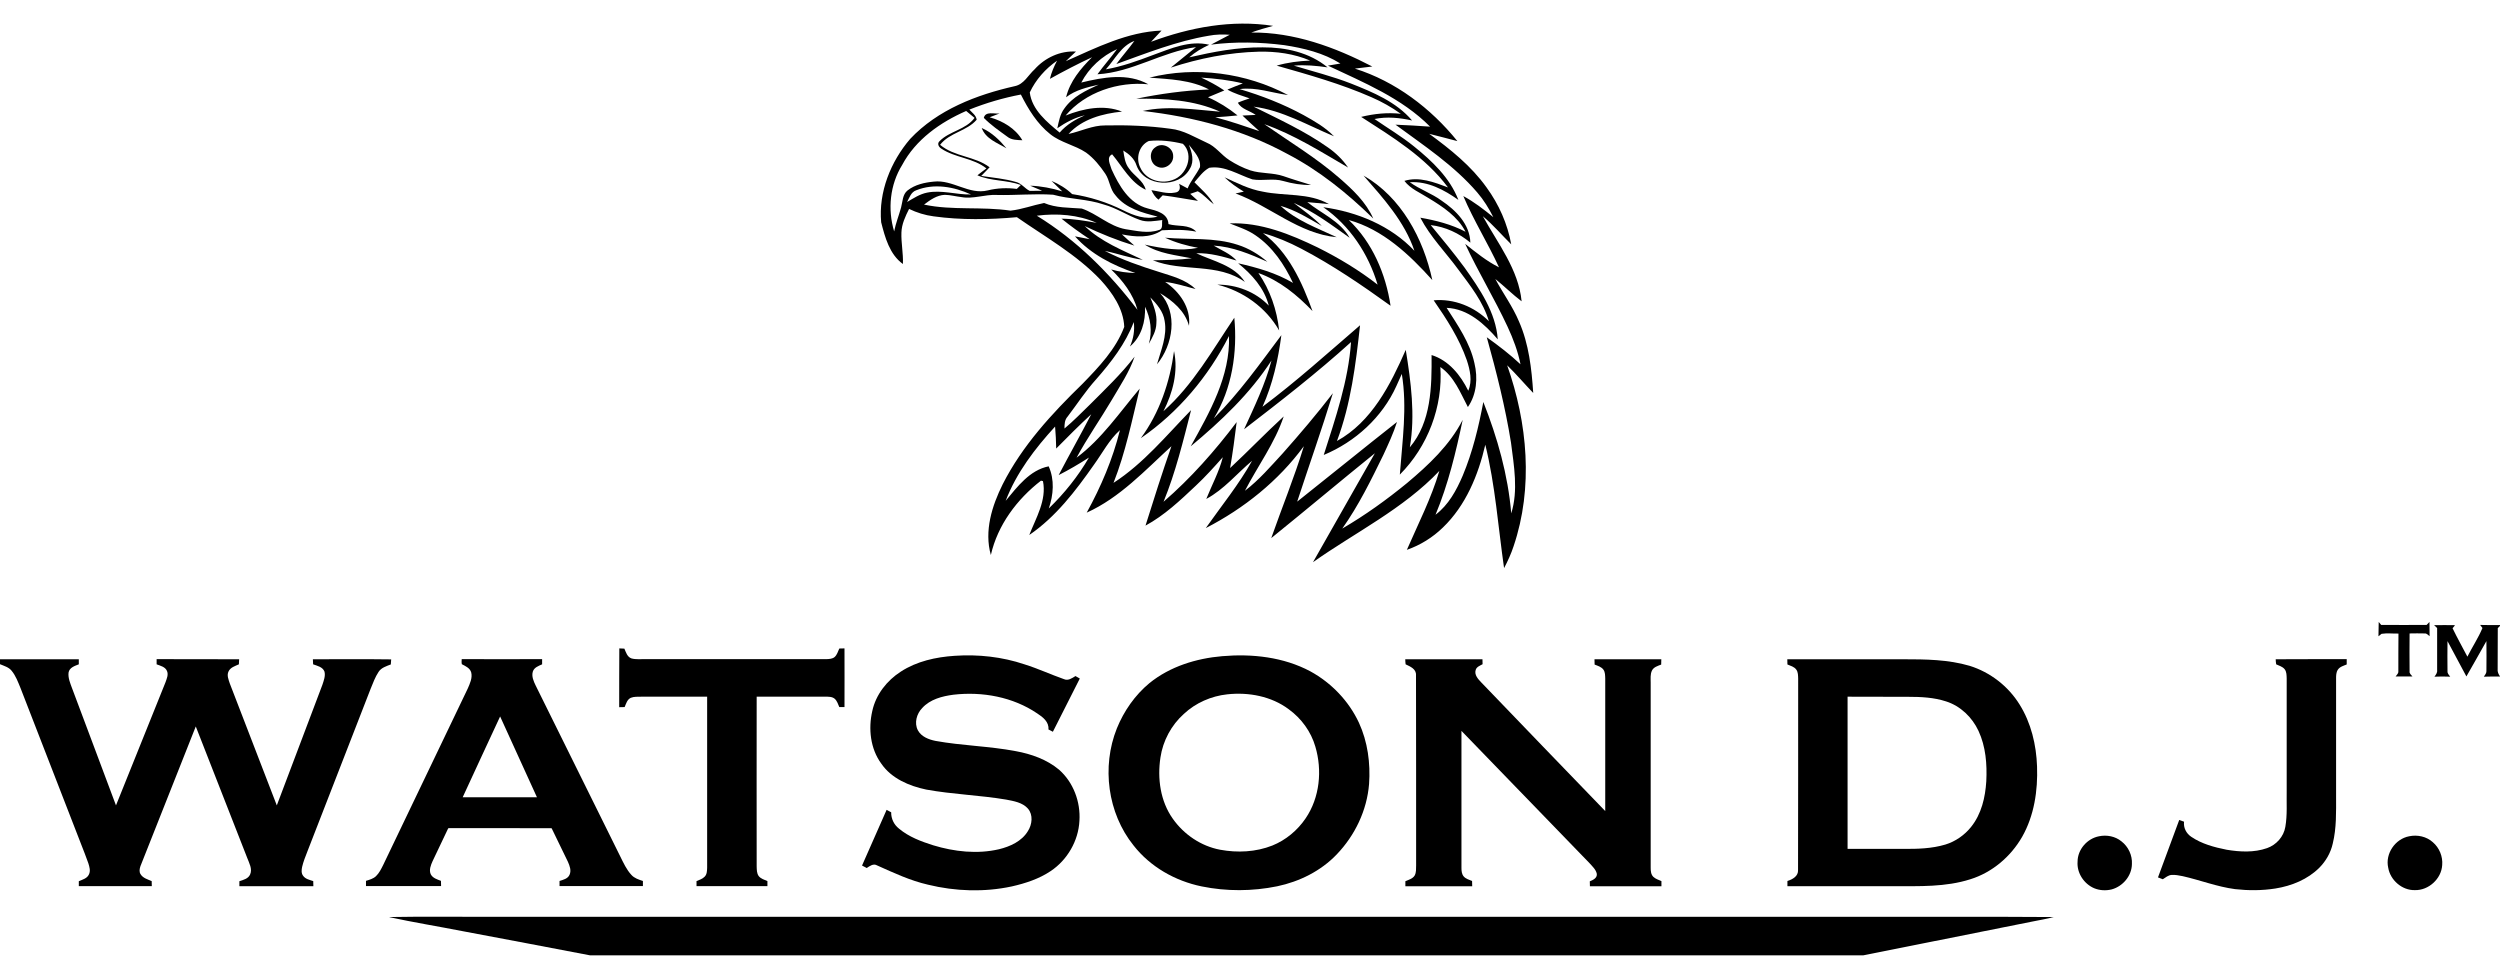
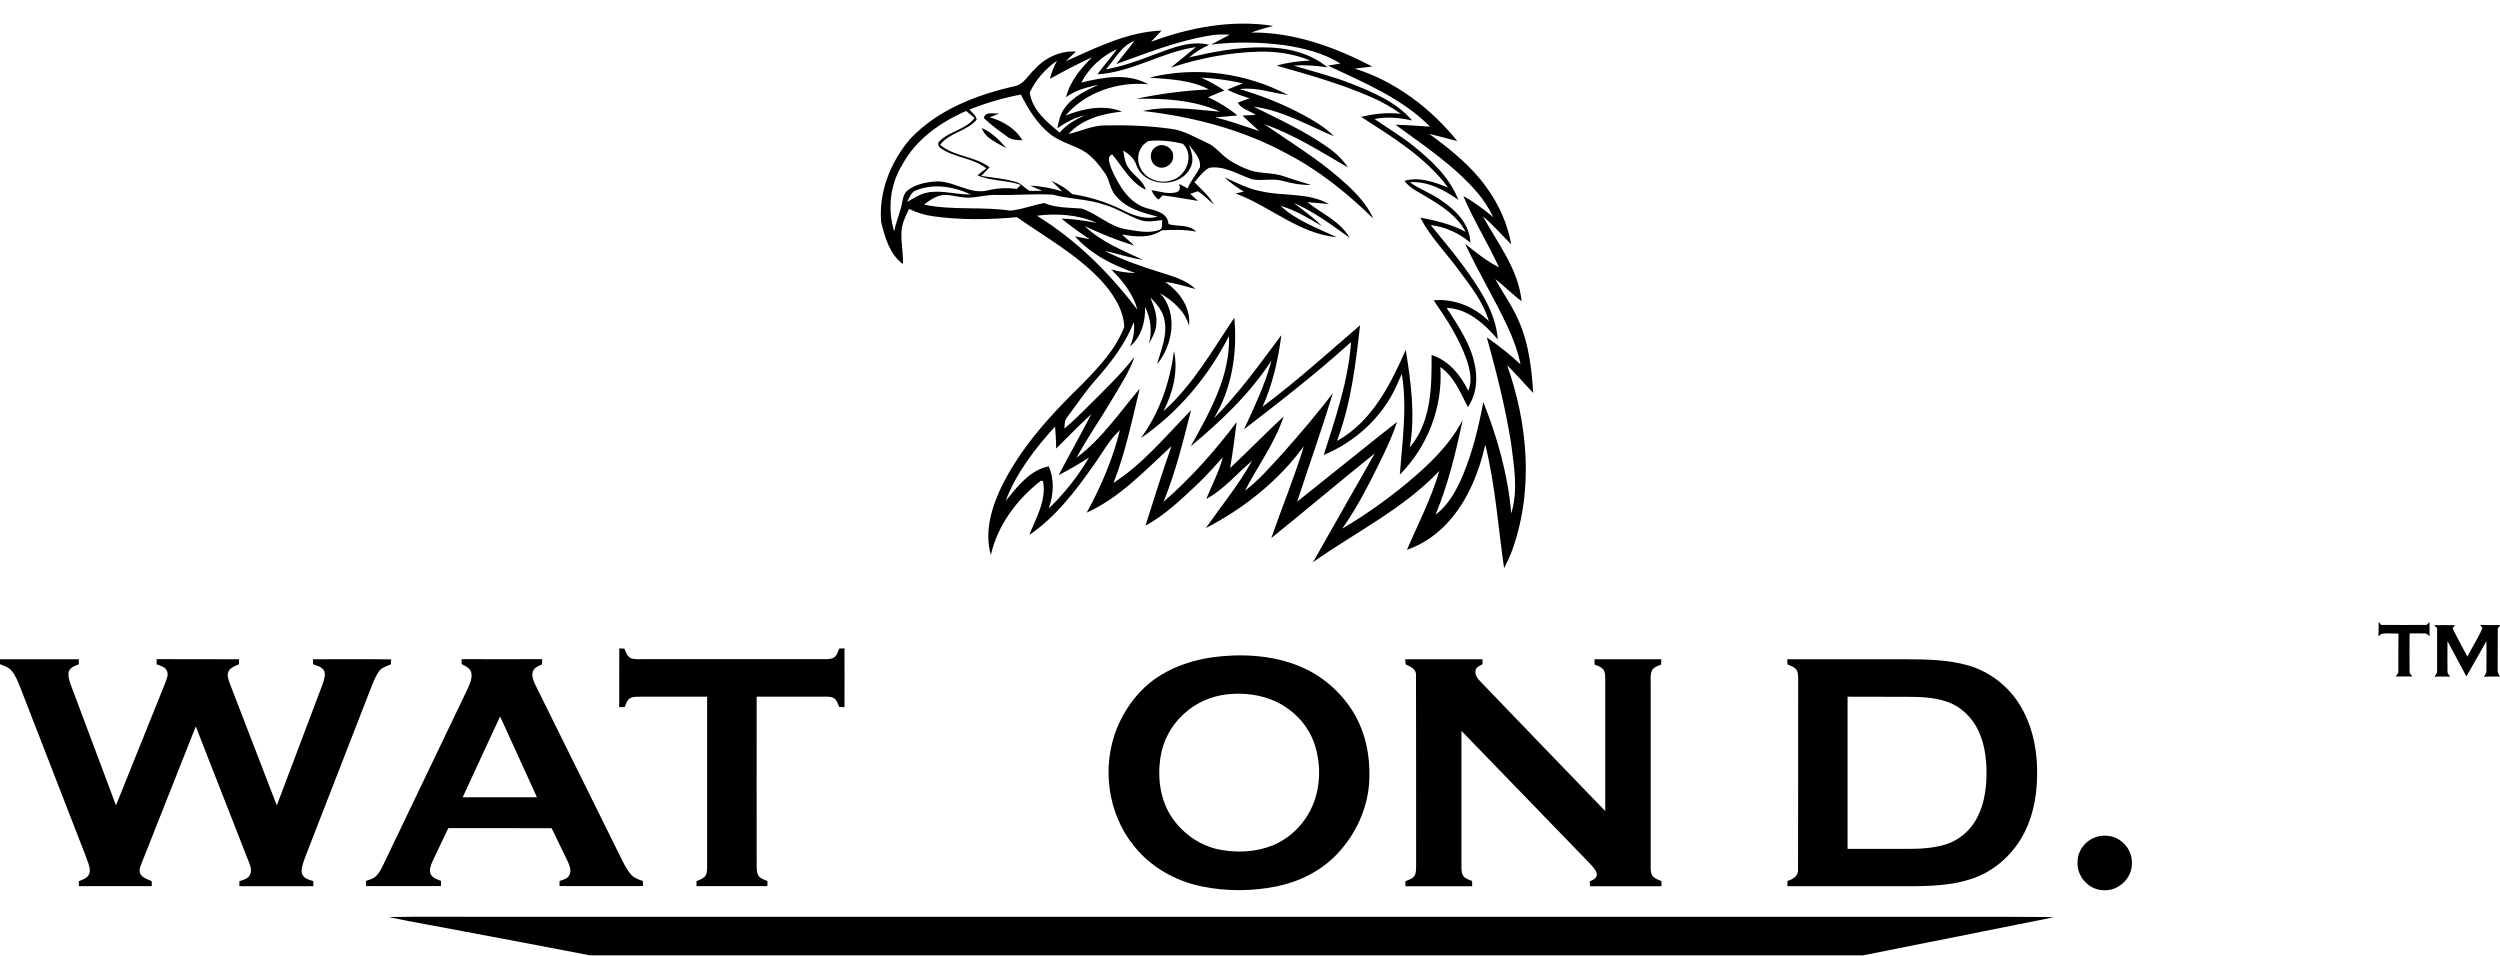
<svg xmlns="http://www.w3.org/2000/svg" width="204px" height="78px" viewBox="0 0 2024 773" version="1.1">
  <g id="_x23_000000ff">
    <path d="M931.9,33.4c31.4-11.7,65.4-18.1,98.8-12.9c-6,1.6-11.9,3.3-17.7,5.4c34.5-0.4,67.8,11.8,98,27.5   c-4.7,0.6-9.4,1.1-14.1,1.7c32.8,10.3,61.5,32.1,83,58.7c-7.6-1.9-15.2-4.1-22.8-5.9c17.1,12.5,34,26,46.4,43.4   c10,13.7,17,29.5,20,46.1c-7.7-7.6-14.7-15.8-23-22.8c12.1,22,28.9,43.1,31.4,68.9c-7.4-5.6-14-12.2-21.3-18.1   c6.2,11.6,14.1,22.3,19.2,34.5c8,18.2,10.2,38.2,11.5,57.8c-7.1-7.4-13.7-15.2-21.1-22.4c16.5,46.7,21.3,99,5.2,146.5   c-2,6.1-4.7,12-7.7,17.7c-4.8-33.3-7.1-67.1-15.2-99.9c-5.7,24.6-15.8,49.2-34.3,67c-8.3,8.1-18.3,14.3-29.2,18.1   c9.2-21.1,19.8-41.8,26.3-63.9c-29.2,30.8-68,49.7-102.3,73.9c16.6-29.4,33.5-58.8,50.1-88.2c-28.1,22.7-55.8,46-83.9,68.7   c8.7-24.8,18.7-49.2,26.4-74.4c-20.6,28.1-48.5,50.4-79.4,66.3c12.7-18,26.7-35.2,37.5-54.5c-12.3,10.3-22.7,23.2-37.1,30.9   c4.5-11.2,10.4-22,13.4-33.8c-7,7.9-14.1,15.8-21.9,23.1c-12.6,11.9-25.4,24-40.7,32.3c6.7-21.5,13.6-43,21-64.3   c-21.4,19.6-41.8,41.7-68.6,53.8c11.6-21.1,21.1-43.4,26.9-66.8c-8.8,7.9-14.2,18.6-21.1,28.1c-14.8,21.1-30.8,42.1-52.3,56.8   c5.4-13.8,14.2-28.2,11.1-43.6c-0.4-0.1-1.2-0.3-1.6-0.4c-19.4,15-35.1,35.9-40.6,60.2c-5.5-19.5,0.9-39.8,9.6-57.3   c15.8-31.2,39.8-57.2,64.7-81.4c13.2-13.6,26.9-27.9,33.7-46c-0.6-14.6-9.6-27.6-19.2-38.1c-19.6-20.6-44.6-34.6-67.7-50.7   c-22.4,2-45.1,2.4-67.5-0.7c-6.9-0.9-13.6-3-19.8-6c-3,6-6,12.3-6.2,19.1c-0.3,8.5,1.6,17,1.2,25.5c-10.8-7.8-14.5-21.6-17.6-33.8   c-2.2-24.4,7.7-49.1,23.5-67.5c22.2-23.6,53.7-35.7,84.7-42.7c7.4-1.5,10.8-8.9,16-13.6c8.4-9.4,20.8-15.2,33.5-14.4   c-2.7,2.6-5.5,5.1-8.2,7.8c24.8-11,49.8-23.7,77.5-24.8C937.5,27.4,934.7,30.4,931.9,33.4 M903.8,51.4c4.7-6.4,10-12.3,14.6-18.7   c-10.7,3.9-15.8,15-23.1,23c13.2-2.3,25.8-6.9,38.2-11.6c14.5-5.3,29.8-12.1,45.5-8.3c-5.8,2.7-11.4,5.9-16.2,10.2   c19.5-4.5,39.3-8.3,59.5-8.1c18.6-0.1,37.8,4.1,52.5,16.2c-9-1.3-18.1-2.2-27.3-1.4c15.5,4.7,31.2,8.6,46.3,14.5   c17.9,7.1,36.7,14.9,49.4,29.9c-10-2.2-20.3-3.3-30.4-1.2c10.7,7.4,22,14.1,32.1,22.3c14.6,11.8,28.9,25.3,35.8,43.2   c-11.4-8.1-24.8-15.3-39.3-14.3c8,5.8,17.7,9,25.7,14.9c11.6,7.8,22.9,19.1,23.3,34c-9.2-7.7-20.2-12.8-32.1-14.2   c9.3,11.3,18.7,22.6,27.4,34.4c12.3,17.4,25.3,36.2,26.9,58.1c-10.7-12.4-24.1-24.8-41.4-25.5c9,14.1,18.9,28.2,22.5,44.8   c2.9,11.9,1.8,25.3-5.3,35.5c-6.1-11.6-11.1-24.6-22.3-32.4c2.2,32.1-10.2,64.4-32.8,87.1c2-27.1,6.1-54.5,1.6-81.5   c-1.5,3.3-2.9,6.6-4.4,9.8c-11.4,25.3-33.3,45.2-58.8,55.8c9.5-29.8,19.9-60,22.1-91.4c-27.6,25-57.1,47.9-86.6,70.6   c8.3-18.2,17.1-36.3,22.2-55.7c-17.4,26.9-40.9,49.1-65.4,69.5c15.3-27.5,32.1-56.8,31-89.3c-16.7,32.8-41,61.8-71.4,82.7   c15.2-20.6,23.5-45.3,26.9-70.5c3.5,16.7-1,33.8-8.6,48.7c23.9-21.2,39.7-49.5,57.4-75.7c2.6,28-1.8,57.3-16.6,81.5   c20.5-20.5,37.4-44.3,54.7-67.4c-2.6,19.8-7,39.7-15.3,58c27.5-20.6,53-43.6,79-66c-3.5,31.6-7.4,63.7-18.7,93.7   c28.1-15.5,43.3-45.5,55.7-73.8c4.2,26,7.8,52.7,3.3,78.9c17.4-20.5,17.8-49.2,17.6-74.7c13.9,4.3,23.5,16.3,29.7,28.9   c3.5-8,1.4-16.9-1.2-24.8c-6.1-17.5-16.3-33.2-26.8-48.4c16.6-1.5,33,5.2,44.7,16.9c-4.6-15.7-15-28.7-24.6-41.6   c-10.3-14.1-22.8-26.6-30.9-42.2c12.6,2.2,25.2,5.4,36.6,11.4c-6.4-12.4-18.4-20.3-30-27.3c-6.7-4.3-14.6-7.4-19.5-13.9   c11.9-3.7,24.2,1.1,35.3,5.3c-18.3-24.6-45-40.8-70.3-57.1c10.5-2.6,21.3-3.7,32.1-2.5c-7.4-5.3-15.4-9.8-23.7-13.4   c-24.8-10.9-50.8-18.2-76.8-25.6c8.8-2.6,17.9-3.7,27.1-4.1c-13.1-5.6-27.5-7.5-41.6-7.2c-24.2,0.6-48.2,5.4-71.2,12.9   c6.8-5.5,13.6-11.1,20.4-16.6c-27.5,3.8-51.7,20.4-79.8,22c5-7,10.8-13.4,15.9-20.4C892,45,881.7,54.4,875.4,66.4   c17.6-4.3,37.6-8,54.3,1.4c-24.4-2.4-50.9,6.3-67,25.3c14.3-5.7,30.9-9.1,45.7-3.2c-15.7,1.6-32.3,6-43.3,18.1   c10-2.1,19.3-7,29.7-6.9c17.6-0.4,35.3,0.3,52.8,2.7c10.6,1.1,19.7,6.9,29.2,11.2c7.4,3,11.9,10,18.5,14.2c5.3,3.4,11,6.3,17,8.3   c8.7,2.8,18.2,1.7,26.9,4.7c7.4,2.6,14.9,4.8,22.3,7.1c-7.7,0.2-15.2-1.1-22.6-3.2c-8.1-2.4-16.7,0.1-24.9-1.3   c-11.4-3.7-22.5-11.4-35-9.4c-5,2.7-8.3,7.5-12,11.7c5.6,5.7,11.7,10.9,15.7,17.9c-4.5-3.4-8.1-7.9-13-10.6   c-1.5,0.5-4.5,1.6-6.1,2.1c2,1.9,4.2,3.9,6.3,5.7c-9.5-1.5-19-3.3-28.6-4.5c-0.9,0.9-2.6,2.6-3.4,3.5c-2.6-2-4.4-4.7-5.7-7.7   c6.2,0.9,12.6,3.2,18.9,2c4.1-0.4,4.8-3.6,3.5-7.1c2.3,1.2,4.6,2.5,6.9,3.7c2.5-6.2,7.1-11.2,10-17.2c0.9-7.3-5-12.7-8.9-18.1   c2.3,6.1,4.5,13.1,0.8,19.2c-8.7,16.4-37,15-43.3-2.6c-1.7-5.4-6-9.1-10.7-12c0.8,5,1.3,10.3,4.6,14.5c4.1,6.1,11.6,9.7,13.6,17.3   c-12.4-5.9-18.8-18.7-27.2-28.7c-5,2.4-1.5,8.3-0.5,12.1c6,13.1,14.2,27.8,29.3,31.7c6.9,1.8,16.4,3.8,16.8,12.7   c7.5,2.2,16.5-0.1,22.5,6.1c-9.2-1.8-18.5-1.6-27.8-1.1c-9.6,6.6-21.6,5.4-32.4,3.3c3.3,3.1,6.7,6.1,10.1,9.1   c-13.8-4.2-27.2-9.6-40.2-15.8c13.2,12.7,30.6,19.6,47,27.3c-10.5-1.4-20.4-5.1-30.7-7.2c13.9,7.2,28.8,12.3,43.8,17   c10.3,3.4,21.5,6,29.6,13.9c-8.1-2.2-16.2-4.8-24.6-5.8c11.6,7.8,21,20.9,19.3,35.5c-3.3-12.1-13.2-20.2-23.4-26.4   c14.7,16,10.5,41.9-2.5,57.6c3.2-11.4,8.4-23,6.2-35.1c-1.1-7.7-6.4-13.7-11.6-19.1c2.6,6.7,5.6,13.6,4.9,21   c-0.1,6.1-3.2,11.4-6.1,16.6c2.9-10,1.5-20.6-3.1-30c0.5,11.9-2.8,24.2-12.2,32.2c2.8-6.2,4-13,3.1-19.8   c-6.7,17.5-18.2,32.4-30.5,46.4c-8.5,9.4-15.4,20.1-23.1,30.2c-2.4,2.6-2.5,6.2-2.5,9.6c7.2-6,13.7-12.7,20.4-19.2   c12.6-12.6,25.5-24.9,36.4-39c-4.3,12.5-11.8,23.6-18.4,34.9c-9.3,15.7-19.9,30.8-28.6,46.9c20.4-15.2,34.8-36.6,51.1-55.9   c-6.2,25.6-11.5,51.7-21.2,76.3c24.3-15.7,42.8-38.4,62.8-58.9c-6.4,25-12.5,50.3-22.3,74.2c22.1-19.1,41.6-41.2,59.2-64.5   c-1.5,12.4-3.2,24.9-5.3,37.2c14.7-13.7,28.6-28.2,43.4-41.8c-7.2,21.6-21,40.1-31.4,60.2c11.4-8.7,20.8-19.7,30.5-30.2   c14.1-15.9,27.8-32,40.7-48.8c-9,29.4-19.3,58.5-28.9,87.8c27-21.4,53.7-43.2,80.8-64.5c-2.9,9.2-7,17.9-11,26.6   c-10,20.5-20.1,41.1-33.3,59.7c18.5-10.8,35.9-23.3,52.5-36.9c17.4-14.6,34.5-30.6,45-51.1c-5.5,26.1-11.7,52.1-22,76.8   c10.5-7.9,16.9-19.7,22-31.6c8-19.1,12.9-39.4,16.7-59.7c11.4,28.9,20,59.1,22.6,90.2c5.8-18.6,2.2-38.4-0.2-57.3   c-4.6-28.8-11.8-57.2-19.6-85.3c9.5,6.8,18.8,13.9,27.3,21.9c-2.1-10.5-5.9-20.6-10.4-30.3c-10.6-22.8-23.8-44.4-34.4-67.2   c8.7,6.9,17.4,14,27.4,19c-9-19.6-20.5-37.9-28.9-57.7c8.7,4.7,16.6,10.8,24.3,17.1c-3.6-7.1-7.8-14-13-20   c-18.8-21.9-43.1-37.9-66.2-54.9c9.3,0.3,18.7,1,28,1.6c-22.9-23.1-53.7-35.7-82.7-49.4c3.4-0.6,6.7-1.1,10.1-1.7   c-13.7-8.6-29.8-12.5-45.6-14.9c-19.6-2.5-39.6-2.9-59.2-0.4c5-2.7,10.1-5.4,15.2-8c-5.7-0.4-11.4-0.3-17,0.8   C952.8,32.8,928.3,42.6,903.8,51.4 M850,63.4c1.2-5.1,3.3-10,5.8-14.7c-9.4,6.5-17.3,15.4-22.1,25.7c1.8,14.2,13.9,23.9,24.2,32.5   c5.5-6.4,12.8-10.7,20.4-14c-8.1,1.8-15.5,5.8-22.3,10.5c1.2-5.5,2.2-11.4,5.7-16c6.7-9.6,17.5-14.6,27.8-19.3   c-9.3,2.1-18.8,4.3-26.4,10.2c3.1-12.9,11.8-23.2,21-32.4C872.5,51.3,861.2,57.2,850,63.4 M784.8,88.3c2.2,2.5,5.5,4.6,5.9,8.2   c-8,9.3-22,10.4-29.6,20.3c11.6,9.8,28.2,9.1,40.1,18.2c-2.3,2.3-4.5,4.6-6.8,7c9.4,1.4,19,2.2,28.2,4.9c4.4,1.1,7,5.2,11,7.2   c2.5,0,7.6,0,10.1-0.1c-3.2-1.4-6.4-2.7-9.7-4.1c8.8,0.3,17.6,2,26,4.6c-2.2-2.1-6.5-6.4-8.7-8.5c6.1,2.6,11.9,6.1,16.7,10.7   c14.3,2.2,28.3,6.6,41.3,13.1c8.6,4.3,18.3,7.9,27.9,5.1c-12.3-3.1-25.8-6.6-34-17.1c-4.6-4.9-4.7-12.1-8.3-17.5   c-4.3-6.4-9.3-12.6-15.6-17.2c-9.1-6.1-20.4-8-29-14.9c-10.6-8.4-17.8-20.2-23.8-32.1C812.3,78.8,798.3,82.9,784.8,88.3    M730.4,133.1c-9.9,16-11.9,35.9-6.5,53.8c1.3-6.6,3.8-12.8,5.6-19.3c1.3-4.7,1.1-10.6,5.3-13.9c6-4.7,13.8-6.4,21.2-7.1   c15.2-1.8,28.5,10.9,43.7,7.1c7.7-1.9,15.7-2.2,23.5-1.2c1.1-1.1,2.2-2.1,3.3-3.2c-11.4-4.1-24.1-3-35.2-7.8   c2.4-1.9,4.8-3.8,7.3-5.6c-10.6-8.5-25.3-8.5-36.5-16c-2.1-1.3-3.6-4-1.5-6c8.1-8.3,21.4-9.3,28.4-18.9c-2.3-1.9-4.5-3.7-6.8-5.6   C761.2,98.6,741.4,112.5,730.4,133.1 M930.1,113.7c-8,3.6-10.8,14-6.9,21.6c4.3,9.6,16.2,13.5,25.8,10.1   c11.7-3.5,18.1-20.4,8.7-29.4C948.8,113.8,939.2,112.7,930.1,113.7 M741.8,153.6c-4.2,1.4-5.6,6-7.4,9.5c5.1-3,10.2-6.4,16.2-7.6   c11.8-2.4,23.6,1.8,35.5,1.5C772.3,150.7,756.2,147.8,741.8,153.6 M748.1,165.2c23.1,4.9,46.8,1.4,70,4.9c9.3-1,18.1-4.4,27.2-6.2   c9.7,4.1,20.2,3.7,30.5,4.5c12.4,4.2,22.2,14.3,35.4,16.7c8.9,1.3,18.4,3.8,27.3,0.6c3.4-0.9,1.9-5.6,2.5-8   c-6,0.7-12.3,2.1-18.2-0.1c-10-3.5-18.9-9.7-29.3-12.5c-13.2-4.5-27.4-4.2-40.9-7.9c-15.2-1-30.5,0.6-45.7,0.2   c-9.7-0.5-19.1,3.5-28.7,1.7c-4.4-0.5-8.7-1.7-13.2-1.8C758.6,157.5,753.1,161.4,748.1,165.2 M839.4,174.2   c32,19.6,58.9,46.4,81.5,76.2c-3.5-12.8-11.9-23.6-21.3-32.7c6.4,1.9,12.9,2.7,19.6,2.9c-18.2-6.2-36-15.2-48.9-29.7   c4,0.7,8,1.5,11.9,2.3c-7.9-5.2-15.5-10.7-22.8-16.6c9.6,0.1,19.1,1.7,28.5,3.4C872.7,173.3,855.7,172.1,839.4,174.2 M855.1,362.7   c-0.1-6-0.4-11.9-0.9-17.8c-16.3,17.8-31.3,37.4-40,60.1c9.5-11.4,19.4-24.8,34.8-27.9c4.9,10.8,3.9,23.1,0.1,34.1   c12.6-12.2,23.7-26,32.5-41.2c-7.9,5.1-16.1,9.9-24.5,14.2c8.6-16.5,17.8-32.7,26.4-49.3C873.7,343.9,864.4,353.3,855.1,362.7z" />
    <path d="M930.6,62.4c37.5-9.4,78.2-3.9,112.2,14.1c-13.1-1.7-25.8-6.6-39.2-4.8c17.9,5.3,35.3,12.1,51.7,21   c8.8,4.9,17.6,9.9,24.7,17.2c-21.3-8.9-41.8-21-65.1-24c20.5,10.2,41.5,19.8,60.3,33.1c6.3,4.4,11.9,9.8,16.2,16.2   c-22-12.8-43.7-26.6-67.8-35.1c20.5,14.3,42,27.2,60.9,43.7c10.7,9.3,21.5,19.5,27.3,32.7c-20.8-20.3-43.6-38.8-69.5-52.3   c-36.1-19.7-76.4-30.2-117.1-34.8c20.6-4.5,41.9-1.1,62.6,0.6c-21.3-9.6-44.9-10.8-67.9-10.5c19.4-4,39.1-6.7,58.9-7.5   C964.2,64.2,947,63.7,930.6,62.4 M972.5,62.4c6.5,3,12.8,6.4,18.7,10.4c-4.4,1.9-8.8,3.7-13.2,5.5c8.6,3.8,16.6,8.8,23.9,14.7   c-6,0.7-12,1.1-18,1.5c12,3.1,23.8,7.2,35.6,11.2c-4.6-4.1-9.1-8.3-13.6-12.6c3.5-0.2,7.1-0.4,10.7-0.5c-4.6-3.4-11.8-4.7-14.4-9.9   c3.1-1.4,6.3-2.4,9.5-3.5c-6.1-2.1-12.4-3.9-18-7.1c4.1-1.8,8.3-3.4,12.5-5C995.3,64.4,983.9,63.1,972.5,62.4z" />
    <path d="M796.5,95c1.3-5.7,8.6-3,12.8-3.6c-2.7,1.1-5.4,2.1-8.1,3.1c10.6,3,20.8,8.9,26.5,18.6c-4.2-0.2-8.8-0.1-12.2-2.9   C808.9,105.4,802.1,100.7,796.5,95z" />
    <path d="M794.8,103.2c8.1,3.5,14.4,9.7,20,16.4C807.4,115.2,798,112,794.8,103.2z" />
    <path d="M935.4,118.8c5.5-4.4,14.5,0.1,14.4,7.1c0.4,6.4-7,11.5-12.8,8.6C930.8,132,929.8,122.4,935.4,118.8z" />
-     <path d="M1103.9,141.7c30.6,17.5,48.5,51.1,55.7,84.6c-18.6-20.7-40.1-41-67.6-48.6c19.1,18.2,29.9,43.6,33.8,69.4   c-23.2-16.7-46.9-32.9-72.3-46.2c-9.9-5.2-20.3-9.6-31-12.6c20.6,15.3,31.6,39.6,40.1,63.1c-12.4-13-26.7-24.7-43.8-30.8   c9.5,13.8,15,29.9,16.8,46.5c-10.7-18.7-29.3-32-50.1-37.1c15.5-0.1,30.9,5.7,41.7,17c-3.6-14.2-13.7-25.3-24.8-34.3   c15.4,3.5,30.7,7.8,44.4,15.9c-7-14.9-16.5-29.1-30.3-38.5c-6.4-4.5-13.9-6.8-21-9.7c25.2-1,49.2,8.8,71.5,19.6   c17,8.5,33.3,18.3,48.3,30c-7.4-24.9-22.5-47.8-44-62.7c27.4,3.8,54.6,14.9,73.8,35.3C1137.1,178.9,1120,160.1,1103.9,141.7z" />
    <path d="M991.4,143.1c10,4.6,19.9,9.7,30.9,11.6c17.8,3.8,37.3,0.7,53.6,10.1c-5.9-0.5-11.7-1.1-17.5-1.6   c11.6,9.3,26.6,15.4,34.3,28.9c-14.5-10.3-28.8-21.2-45.2-28.2c7.7,6,15.8,11.6,22.6,18.6c-10.7-6.3-21.4-12.8-33.4-16.3   c12.9,12,29.8,18,45.5,25.4c-30.6-2.8-53.9-25.1-81.9-35.4c1.7-0.4,5-1.1,6.7-1.5C1001.4,151.3,996.1,147.7,991.4,143.1z" />
-     <path d="M943.2,192c19.7,1.8,40-0.5,59,5.8c8.8,2.8,16.9,7.7,23.9,13.7c-13.9-6.2-28.2-12.2-43.5-13.1c6.3,3.8,13.4,6.5,18.5,12.1   c-10.6-3.1-21.4-6.3-32.6-5.9c13.7,6.5,30.7,9.6,39.4,23.3c-21.8-15.9-50.6-7.9-74.5-17.6c10.5-0.2,21-0.3,31.5-1.6   c-13-2.6-26.7-3.8-38.1-11.1c14.1,3.1,28.7,5.5,43.1,2.6C960.8,198.5,951.7,196,943.2,192z" />
    <path d="M1925.8,503.1c0.5,0.6,1.5,1.8,2,2.4c12.3,0.1,24.5,0,36.8,0c0.8-0.8,1.5-1.6,2.3-2.4c0,3.9,0,7.7,0.1,11.5   c-1.3-0.9-2.3-2.4-4-2.2c-4.1-0.2-8.1,0-12.2,0c-0.1,10.2-0.1,20.4,0,30.6c-0.3,1.8,1.3,3,2.3,4.2c-4.5,0-9.1,0-13.6,0   c0.9-1.3,2.4-2.4,2.2-4.2c0.1-10.2-0.1-20.4,0.1-30.5c-4.6,0.1-9.2-0.5-13.7,0.2c-0.6,0.5-1.8,1.5-2.5,2   C1925.7,510.9,1925.7,507,1925.8,503.1z" />
    <path d="M1970.6,505.7c5.6-0.1,11.3-0.1,17,0c-0.5,0.6-1.5,1.9-2,2.5c3.8,7.8,8,15.4,12,23c3.9-7.8,8.8-15.1,12.2-23.2   c-0.5-0.6-1.4-1.9-1.9-2.5c5.4,0.2,10.8,0.1,16.2,0.1v0.6c-0.5,0.5-1.4,1.4-1.9,1.9c-0.1,11,0,22-0.1,33c-0.3,2.3,0.7,4.4,2,6.2v0   c-4.4,0-8.8-0.1-13.2,0.1c0.8-1.3,2.1-2.6,2.1-4.3c0.2-8.2,0-16.3,0-24.5c-5.4,9.5-10.7,19.1-16.2,28.6   c-5.1-9.5-10.2-19.1-15.3-28.6c0,8.1-0.2,16.3,0,24.5c-0.1,1.8,1.3,3,2.2,4.3c-4.3-0.2-8.5-0.2-12.8,0c1.2-1.5,2.5-3.3,2.2-5.3   c0-11.3,0-22.7,0-34.1C1972.5,507.4,1971.2,506.3,1970.6,505.7z" />
    <path d="M501.3,572.1c0.1-15.9-0.1-31.7,0.1-47.6c1.4,0.1,2.8,0.1,4.1,0.2c1.3,3,2.3,6.7,5.7,7.9c3.5,1,7.3,0.5,10.9,0.6   c49,0,98,0,147,0c2.3-0.1,4.8-0.2,6.6-1.7c2-1.8,2.7-4.5,3.8-6.9c1.4,0,2.8-0.1,4.2-0.1c0.1,15.8,0,31.7,0,47.5c-1.4,0-2.8,0-4.2,0   c-1-2.3-1.8-5-3.7-6.7c-2.1-1.8-5.1-1.7-7.7-1.7c-18.5,0-37,0-55.5,0c-0.1,45.8,0,91.6,0,137.4c0.1,2.7,0,5.6,1.7,7.9   c1.7,2.1,4.5,2.9,7,4c0,1.4,0,2.8,0,4.1c-19.1,0-38.3,0-57.4,0c0-1.4,0-2.8,0-4.1c2.3-1,4.8-1.7,6.6-3.6c1.9-1.9,1.9-4.8,2-7.3   c0-46.1,0-92.3,0-138.4c-17.8,0-35.6,0-53.3,0c-2.8,0.1-5.8-0.2-8.5,0.9c-3,1.4-3.8,4.8-5,7.5C504.1,572,502.7,572,501.3,572.1z" />
-     <path d="M729.3,543.3c12.9-8.4,28.4-11.8,43.6-12.8c19.1-1.3,38.4,0.8,56.5,6.9c10.9,3.4,21.2,8.2,32,12c3.4,1.5,6.5-0.8,9.3-2.5   c1.2,0.7,2.3,1.3,3.5,2c-7.3,14.4-14.6,28.7-21.8,43.1c-1.2-0.6-2.4-1.3-3.6-1.9c0.6-6-4.5-10-9-12.9   c-19.7-13.4-44.5-17.9-67.9-15.2c-9.1,1.2-18.9,3.7-25.3,10.8c-4.5,4.6-6.6,12.1-3.5,18c2.8,5.2,8.8,7.5,14.3,8.6   c21.5,3.9,43.5,4.2,65,8.3c12.5,2.3,25.1,6.7,35,15c11.6,10.2,17.5,26.1,16.5,41.4c-0.8,16.2-9.8,31.7-23.3,40.7   c-9.4,6.3-20.4,9.9-31.4,12.4c-22.4,4.8-45.8,4-67.9-1.4c-14.4-3.3-27.8-9.6-41.2-15.6c-3-1.8-5.9,0.5-8.4,2.1   c-1.3-0.7-2.5-1.3-3.8-2c6.7-15,13.3-30,19.9-45.1c1.2,0.6,2.5,1.3,3.7,2c-0.1,5.1,2.2,10,6.3,13.2c8,6.7,17.9,10.4,27.7,13.5   c17.1,5.2,35.7,7.3,53.3,3.2c9-2.2,18.4-6.4,23.4-14.7c3.4-5.3,4.4-13.1,0-18.2c-4.4-5-11.5-6.1-17.7-7.3   c-21.4-3.6-43.2-4.2-64.6-8.1c-13.9-2.9-28.2-9-36.4-21c-8.9-12.1-10.6-28.3-7.3-42.6C709.1,561.8,718.1,550.5,729.3,543.3z" />
    <path d="M989.5,530.8c24.3-2.1,49.7,0.7,71.4,12.3c17,9.3,31.1,24,39.3,41.6c7.1,15.4,9.4,32.8,8.2,49.6   c-1.7,21.3-11.4,41.6-26.2,57c-12.8,13.4-30.1,22-48.2,25.8c-20.1,4.1-41,4.2-61.1,0.1c-21.5-4.4-41.7-15.9-55.2-33.2   c-21-26.1-25.9-63.7-13.5-94.7c5.7-14.1,14.7-27,26.4-36.7C947.3,539.1,968.5,532.6,989.5,530.8 M993.5,561.7   c-12.9,1.4-25.5,6.9-35,15.8c-10.2,9.1-17,21.8-19,35.3c-2.6,17-0.1,35.4,10,49.6c9,12.8,22.9,22.2,38.3,25.1   c14,2.6,28.9,1.9,42.3-3.4c10.9-4.4,20.4-12.3,27-22.1c11.4-16.8,13.5-38.8,7.8-58c-3.5-12.1-11.3-22.8-21.5-30.2   C1029.3,563.2,1010.8,559.8,993.5,561.7z" />
    <path d="M0,533.3c21.3,0,42.5,0,63.8,0c0,1.4,0,2.7,0,4.1c-3.3,1.3-7.6,2.6-8.3,6.7c-0.5,4.4,1.4,8.7,2.9,12.8   C70.3,588.4,82,620,93.9,651.6c13.4-33.2,26.7-66.5,40.1-99.7c1-2.9,2.5-6.1,1.2-9.1c-1.4-3.4-5.3-4.2-8.4-5.4c0-1.4,0-2.8,0-4.2   c22.3,0.1,44.5,0,66.8,0.1c-0.1,1.4-0.1,2.7-0.2,4.1c-3.1,1.4-6.9,2.5-8.4,5.8c-1.5,3.1,0,6.5,1,9.6c12.7,32.9,25.4,65.9,38.1,98.8   c12.3-32.5,24.6-65.1,36.9-97.6c1.1-3.4,2.6-7.1,1.7-10.7c-1.4-3.8-5.9-4.7-9.2-5.9c-0.1-1.4-0.1-2.8-0.2-4.1   c21.1,0,42.3-0.2,63.4,0.1c-0.1,1.4-0.2,2.7-0.3,4.1c-3.6,1.4-7.7,2.6-9.9,6c-2.8,4.2-4.5,9-6.4,13.6   C283,601,266,644.9,248.9,688.8c-1.6,4.1-3.3,8.3-4.3,12.6c-0.5,2.4-0.8,5.1,0.8,7.2c1.9,2.7,5.3,3.3,8.2,4.3   c0,1.4,0.1,2.7,0.1,4.1c-20,0-39.9,0-59.9,0c0-1.3,0-2.7,0-4c3.2-1.1,7.2-2,8.7-5.5c2-4.5-0.8-9.2-2.4-13.5   c-14-35.4-27.6-70.9-41.6-106.3c-15,37.7-29.8,75.4-44.8,113.1c-0.7,2.1-1.2,4.5,0.1,6.5c1.9,3.2,5.8,4.2,9,5.6   c0,1.4,0.1,2.7,0.1,4.1c-19.7,0-39.4,0-59.1,0c0-1.3,0-2.7,0-4c2.9-1.3,6.6-2.2,8.1-5.3c1.6-3,0.5-6.4-0.4-9.3   c-1.8-5.3-4-10.5-6-15.8c-16.3-42-32.6-84-48.9-126c-2-4.8-3.8-9.9-7.2-14c-2.3-2.9-6.1-3.9-9.4-5.3V533.3z" />
    <path d="M373.8,533.2c21.7,0.1,43.4,0,65.1,0c0,1.4,0,2.8,0,4.2c-2.9,1.3-6.4,2.5-7.5,5.8c-1.2,3.9,0.6,7.9,2.3,11.4   c22.8,46.1,45.6,92.3,68.5,138.4c2.6,5.2,5,10.6,9,14.9c2.4,2.7,6,3.8,9.3,4.9c0,1.4,0,2.8,0,4.1c-22.5,0-45,0-67.5,0   c0-1.4,0-2.8,0-4.1c3-1,6.7-1.8,8.1-5c1.6-3.5,0.1-7.3-1.3-10.5c-4.3-9.1-8.9-18.1-13.2-27.2c-27.8-0.2-55.6,0-83.3-0.1l-0.5,0.3   c-4.1,8.9-8.5,17.6-12.6,26.5c-1.4,3.2-3,7-1.5,10.5c1.6,3.2,5.2,4.2,8.3,5.4c0,1.4,0.1,2.8,0.1,4.2c-20.3,0-40.6,0-60.8,0   c0-1.4,0-2.8,0-4.2c2.9-0.9,5.9-1.7,8.1-3.8c2.6-2.5,4.2-5.8,5.8-9c22.8-47.6,45.6-95.1,68.4-142.7c1.8-4.1,4-8.7,2.9-13.2   c-1-3.6-4.6-5.1-7.6-6.7C373.6,536,373.7,534.6,373.8,533.2 M374.6,645c20,0,40.1,0,60.1,0c-10-21.8-19.8-43.6-29.8-65.4   C394.7,601.4,384.7,623.2,374.6,645z" />
    <path d="M1137.7,533.3c20.8,0,41.7,0,62.5,0c0,1.3,0.1,2.7,0.1,4c-2.1,1.2-4.9,2.1-5.6,4.7c-1.2,3.9,1.9,7.3,4.4,9.9   c33.5,34.7,66.9,69.7,100.5,104.3c0-35.7,0-71.5,0-107.2c-0.1-2.5,0-5.1-1.4-7.2c-1.7-2.4-4.7-3.2-7.2-4.2   c-0.1-1.4-0.1-2.9-0.1-4.3c18,0,36.1,0,54.1,0c-0.1,1.4-0.1,2.9-0.1,4.3c-2.8,1.1-6.1,2-7.5,4.9c-1.4,3-1,6.4-1,9.6   c0,50,0,100,0,150c0,2.6,0.2,5.5,2.2,7.4c1.8,1.7,4.3,2.4,6.5,3.4c0,1.4,0,2.8,0,4.2c-19.3,0-38.6,0-57.9,0c0-1.3-0.1-2.7-0.1-4   c2.6-1.1,6-2.6,5.7-6c-0.7-3.6-3.7-6.2-6-8.8c-34.5-35.7-69.1-71.3-103.6-107c0,37,0,74,0,110.9c0,2.4,0.2,5,1.8,6.9   c1.7,2,4.4,2.7,6.8,3.7c0,1.4,0.1,2.8,0.1,4.3c-18,0-36.1,0-54.1,0c0-1.4,0-2.8,0-4.1c2.7-1.2,5.9-2,7.5-4.6   c1.4-2.5,1.1-5.5,1.2-8.2c-0.1-51.3,0.1-102.7-0.1-154c0.3-5.1-4.7-7-8.4-8.8C1137.8,535.9,1137.7,534.6,1137.7,533.3z" />
    <path d="M1447,533.3c31.3,0,62.7,0,94,0c17.9,0,36.2,0.2,53.6,5.3c16.7,5.2,31.3,16.5,40.5,31.4c9.3,14.9,13.5,32.6,14.1,50.1   c0.7,19.5-2.3,39.8-12.1,57c-9.2,16-24.2,28.8-41.9,34.3c-20,6.4-41.3,5.6-62.1,5.6c-28.7,0-57.3,0-86,0c0-1.4,0-2.8,0-4.2   c4.2-1.3,8.9-3.9,8.6-8.9c0.2-51.6,0-103.2,0.1-154.9c-0.1-2.5,0-5.2-1.5-7.3c-1.7-2.4-4.7-3.1-7.2-4.2   C1447,536.1,1447,534.7,1447,533.3 M1495.8,563.6c0,41.1,0,82.1,0,123.2c15.1,0,30.2,0,45.3,0c11.3,0.1,22.9-0.2,33.9-3.5   c8.2-2.5,15.6-7.7,20.9-14.4c8.3-10.4,11.4-23.8,12.2-36.8c0.7-13.8-0.4-28.1-6.3-40.8c-5.1-11-14.6-20.2-26.3-23.9   c-9.8-3.2-20.2-3.7-30.4-3.7C1528.6,563.6,1512.2,563.6,1495.8,563.6z" />
-     <path d="M1842.4,533.3c19.2-0.2,38.3,0,57.5-0.1c0,1.4,0,2.8,0,4.3c-2.6,1.1-5.6,1.8-7.2,4.3c-1.4,2.1-1.4,4.8-1.4,7.2   c0,31.7,0,63.3,0,95c0,12.9,0.4,25.9-2.7,38.5c-1.6,7.3-5.5,14.1-10.7,19.4c-9.5,9.6-22.6,14.9-35.8,17   c-10.8,1.7-21.8,1.7-32.6,0.5c-14.5-1.9-28.2-7.3-42.4-10.5c-3-0.6-6-1.2-9-1c-2.7,0.2-4.9,2.1-7.1,3.5c-1.3-0.5-2.6-1-3.9-1.5   c5.7-15.5,11.5-31,17.2-46.5c1.3,0.5,2.6,0.9,3.9,1.4c-0.6,4.9,1.8,9.5,5.8,12.2c8.5,5.8,18.7,8.5,28.7,10.5   c10.8,1.8,22.2,2.4,32.7-1.3c7.5-2.6,13.5-9.3,14.8-17.2c1.7-9.6,0.9-19.4,1.1-29.1c0-30.3,0-60.7,0-91c-0.1-2.6,0-5.5-1.7-7.6   c-1.7-2.1-4.5-2.8-6.8-3.9C1842.5,536.1,1842.5,534.7,1842.4,533.3z" />
    <path d="M1699.4,676.6c6.2-1.3,13.1,0,18.1,4.1c5.6,4.3,8.9,11.3,8.5,18.4c-0.1,9.5-7.3,18-16.3,20.5c-4.7,1.2-9.8,0.9-14.2-0.9   c-8.3-3.5-14.2-12.4-13.5-21.5C1682,687.3,1689.8,678.4,1699.4,676.6z" />
-     <path d="M1950.5,676.6c6.7-1.4,14,0.2,19.1,4.8c5.3,4.5,8.2,11.6,7.6,18.5c-0.6,11.1-11,20.6-22.1,20.3c-10.3,0.3-19.9-8-21.6-18.1   C1930.9,690.8,1939.1,678.7,1950.5,676.6z" />
    <path d="M314.8,742c26.7-0.5,53.4-0.1,80.1-0.2c369.3,0,738.7,0,1108,0c53.3,0.1,106.6-0.2,159.9,0.2c-5.8,1.5-11.8,2.5-17.7,3.7   c-45.5,9.1-91.1,18.2-136.6,27.3H477.7c-34.2-6.6-68.5-13-102.8-19.5C354.9,749.6,334.7,746.3,314.8,742z" />
  </g>
</svg>